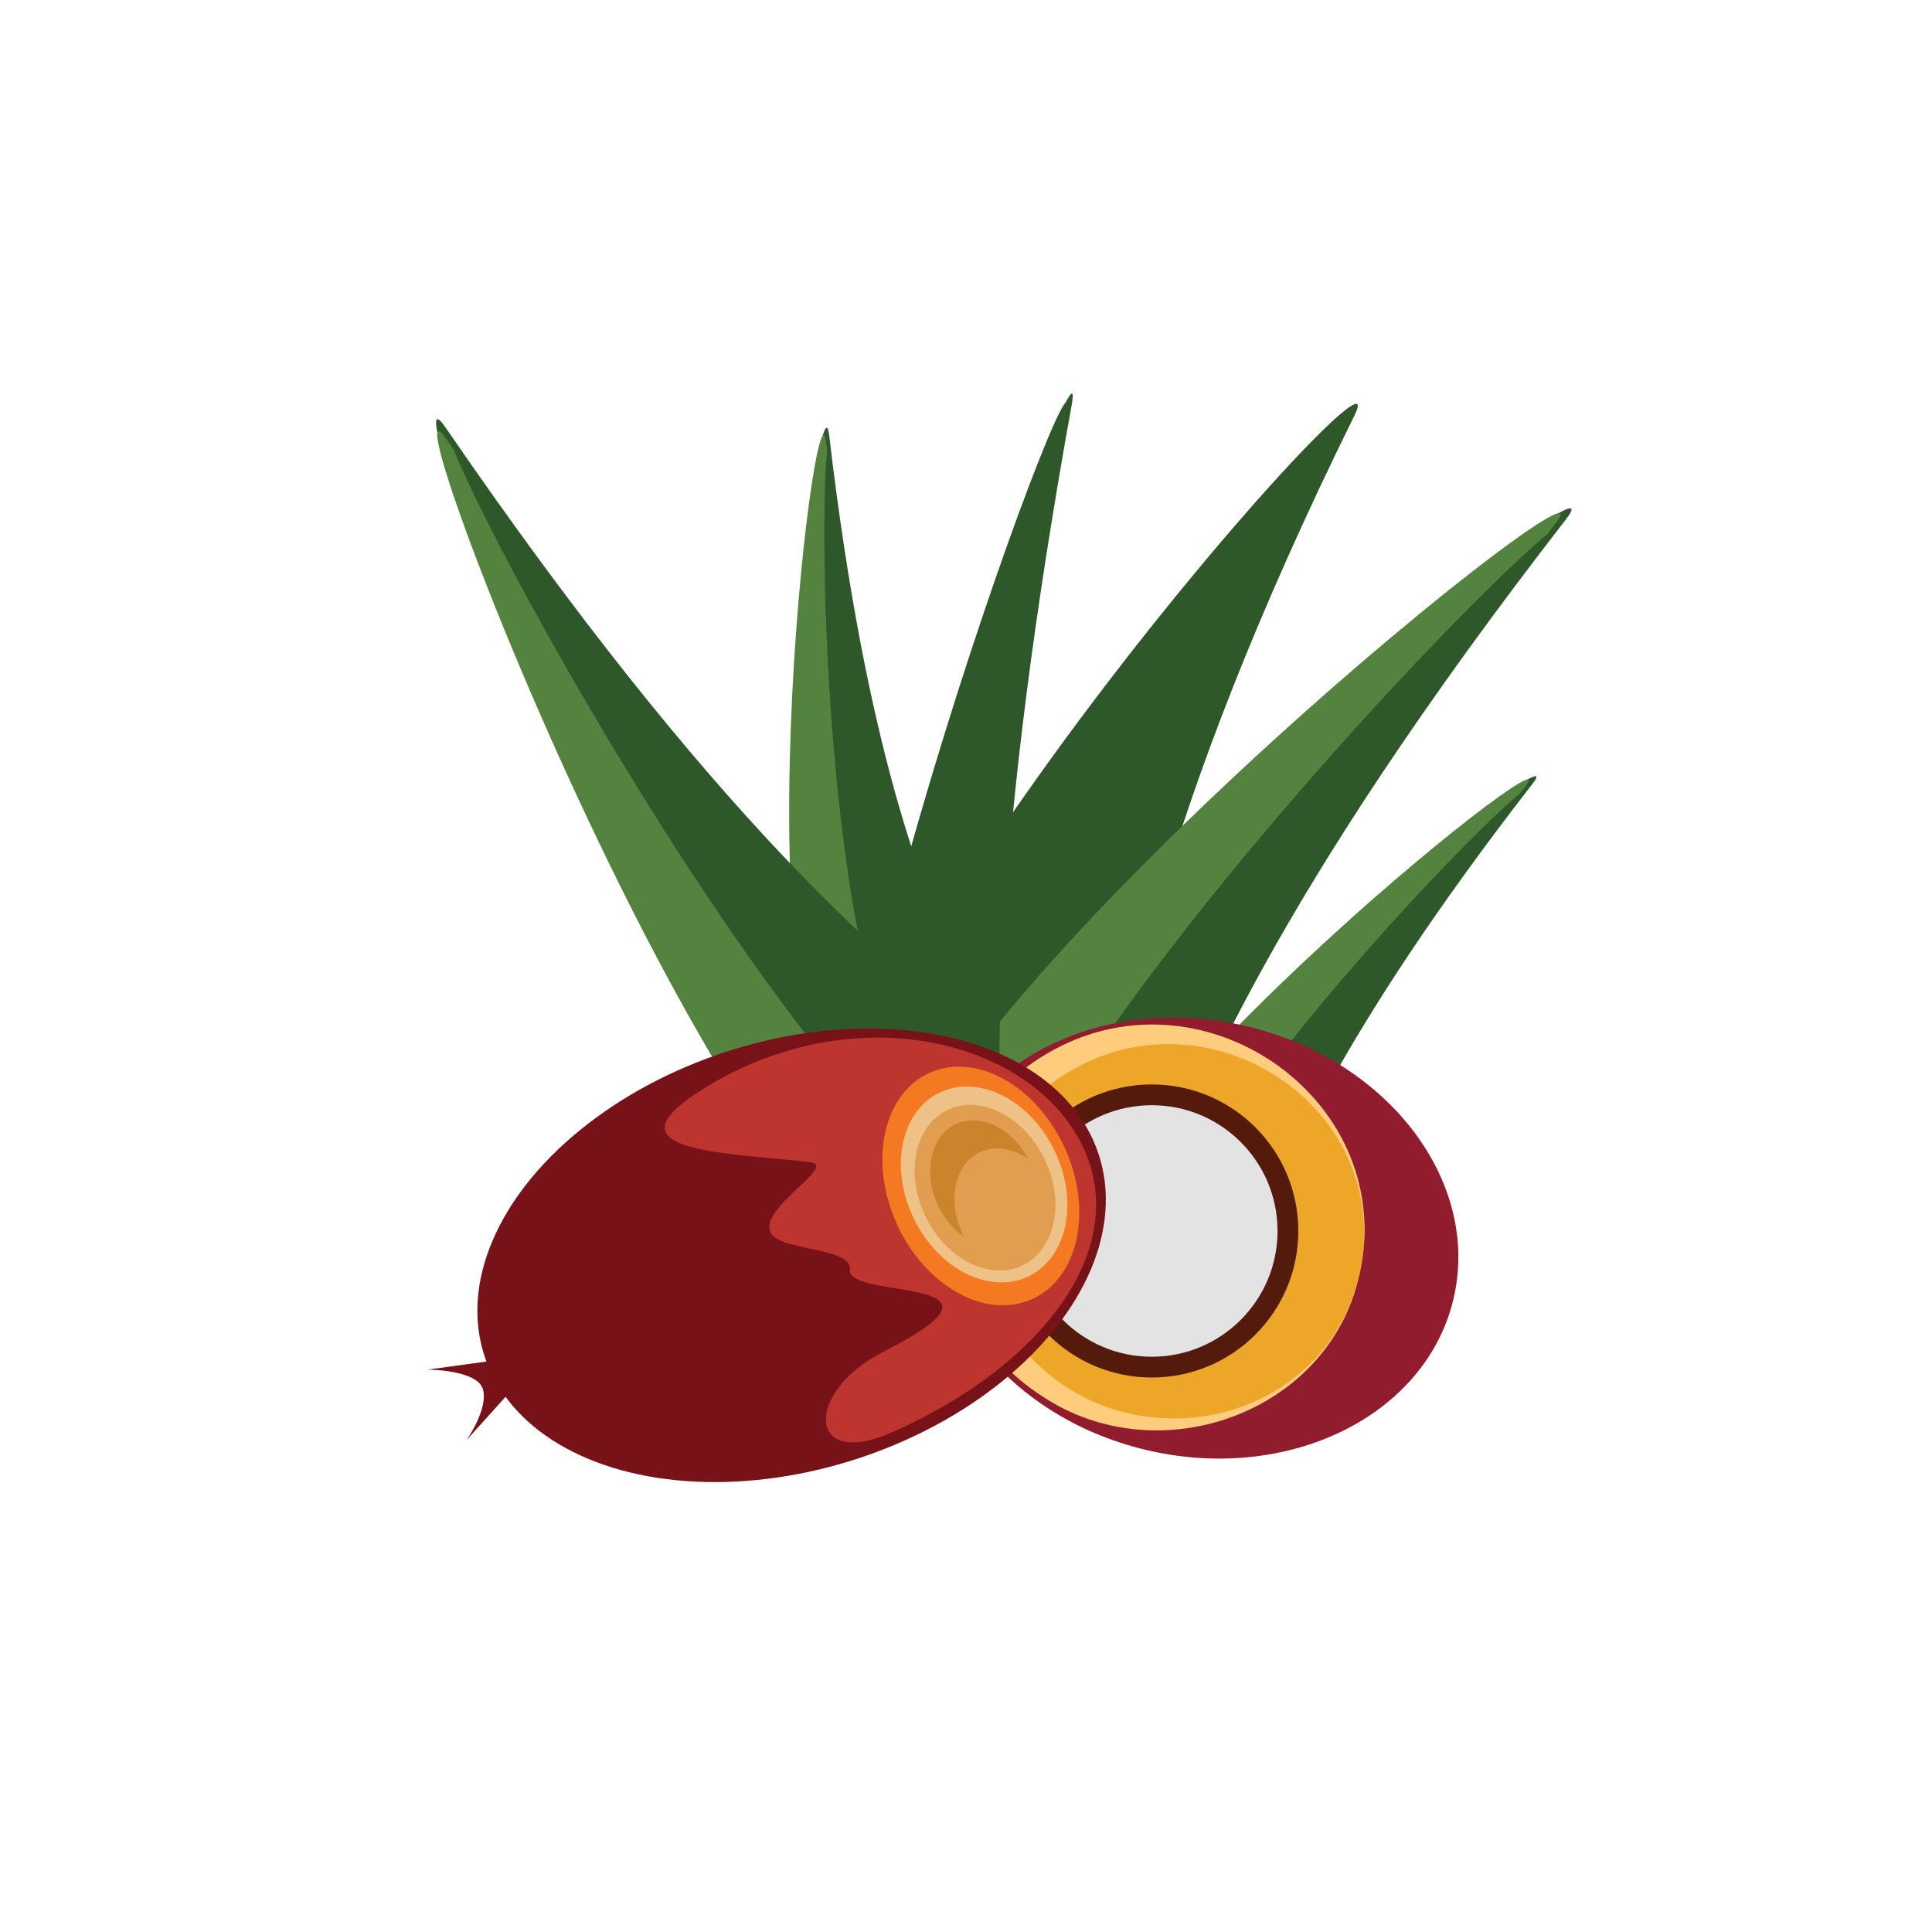
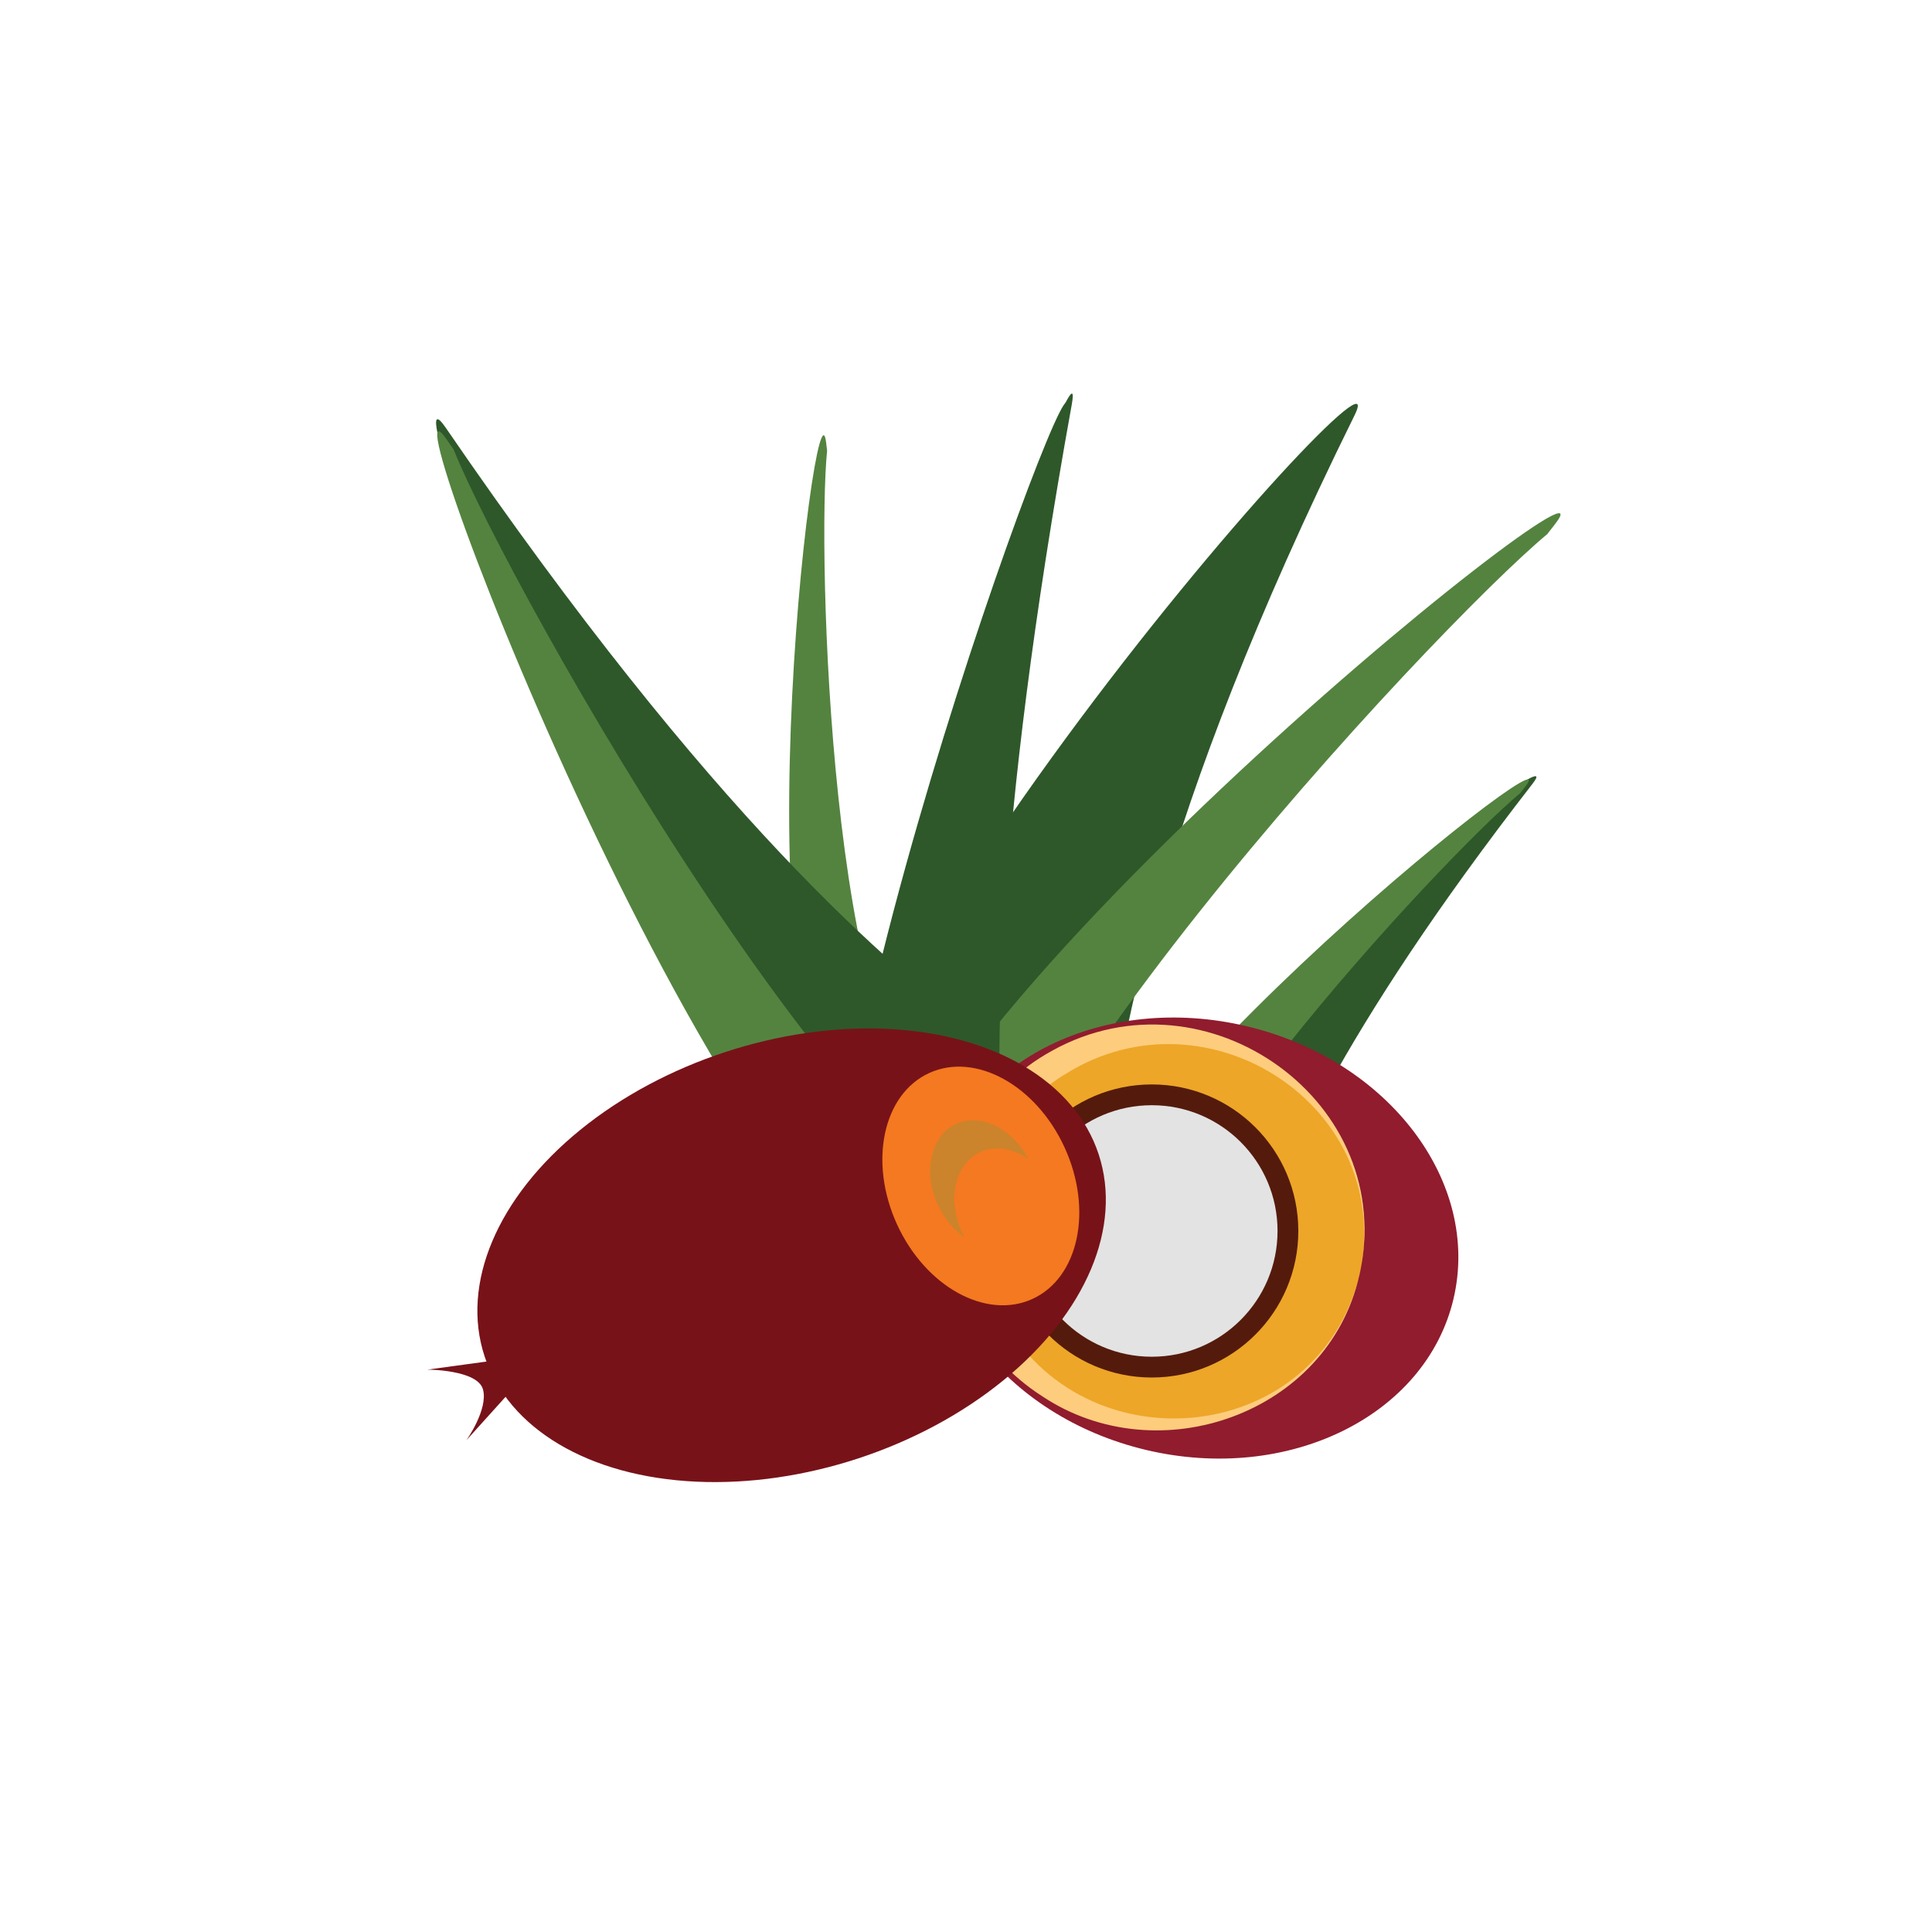
<svg xmlns="http://www.w3.org/2000/svg" viewBox="0 0 185.89 185.89" id="Layer_1">
  <defs>
    <style>.cls-1{fill:#e3e3e3;stroke:#541b0c;stroke-miterlimit:10;stroke-width:2px;}.cls-2{fill:#eec187;}.cls-3{fill:#cb842b;}.cls-4{fill:#2e582a;}.cls-5{fill:#be342e;}.cls-6{fill:#781219;}.cls-7{fill:#54833f;}.cls-8{fill:#f47920;}.cls-9{fill:#eda627;}.cls-10{fill:#901c2e;}.cls-11{fill:#fdcc7d;}.cls-12{fill:#e19d50;}</style>
  </defs>
-   <path d="M82.95,107.69c-12.31-6.35-4.16-74.22-3.17-65.81,7.16,60.97,22.37,54.58,11.78,64.45" class="cls-4" />
  <path d="M79.58,43.37c-.03-.26-.06-.51-.09-.77-.99-8.41-9.14,59.46,3.17,65.81l7.47-1.18c-10.2-6.03-11.53-54.23-10.55-63.86Z" class="cls-7" />
  <path d="M103.59,124.54c-4.33-13.15,49.07-55.84,43.88-49.15-37.64,48.49-22.31,54.61-36.78,54.22" class="cls-4" />
  <path d="M146.27,76.31c.16-.2.32-.41.48-.61,5.19-6.69-48.2,36-43.88,49.15l6.15,4.39c-3.04-11.45,29.8-46.76,37.25-52.93Z" class="cls-7" />
  <path d="M92.61,125.61c-20.6.16-56.86-94.87-49.74-84.48,51.63,75.34,67.25,56.4,60.14,76.72" class="cls-4" />
  <path d="M43.64,43.24c-.22-.32-.44-.63-.66-.95-7.12-10.39,29.13,84.64,49.74,84.48l9.02-6.73c-17.61-.89-52.73-63.45-58.1-76.8Z" class="cls-7" />
  <path d="M79.89,124.43c-12.36-18.55,56.02-95.75,50.43-84.45-38.65,78.26-13.49,87.16-36.93,90.23-4.84.63-10.66-1.51-13.5-5.78Z" class="cls-4" />
-   <path d="M85.4,123.1c-6.44-19.57,73-83.08,65.28-73.14-56,72.16-33.2,81.25-54.72,80.68" class="cls-4" />
  <path d="M148.91,51.34c.24-.3.47-.61.71-.91,7.72-9.95-71.72,53.56-65.28,73.14l9.16,6.54c-4.52-17.04,44.34-69.57,55.42-78.76Z" class="cls-7" />
  <path d="M82.41,128.13c-9.28-13.33,22.81-100.82,20.71-89.2-15.22,84.29,1.38,81.75-12.13,90.77" class="cls-4" />
  <path d="M102.4,40.85c.06-.36.13-.71.19-1.07,2.1-11.62-30,75.87-20.71,89.2l7.45,1.36c-7.41-12.08,8.69-77.02,13.08-89.49Z" class="cls-4" />
  <ellipse transform="translate(-27.4 203.58) rotate(-76.64)" ry="25.43" rx="20.95" cy="119.13" cx="115.1" class="cls-10" />
  <ellipse transform="translate(-28.99 199.93) rotate(-76.64)" ry="19.3" rx="18.73" cy="118.31" cx="112" class="cls-9" />
  <path d="M130.77,122.77c-3,13.24-19.31,19.01-30.48,11.58-12.33-7.88-11.98-26.19.95-33.26,14.86-8.24,33.43,5.01,29.52,21.68h0ZM130.77,122.77c3.65-16.18-14.57-28-28.22-19.45-8.17,4.84-10.86,16.14-5.74,24.14,8.35,13.79,29.94,11.41,33.96-4.69h0Z" class="cls-11" />
  <circle r="13.1" cy="118.44" cx="110.82" class="cls-1" />
  <ellipse transform="translate(-33.93 29.86) rotate(-18.21)" ry="20.57" rx="31.1" cy="120.77" cx="76.17" class="cls-6" />
-   <path d="M74.18,118.67c1.04,1.72,7.8,1.33,7.6,3.5-.27,2.95,17.75.51,3.2,7.9-7.57,3.84-7.42,11.39.85,7.74,14.9-6.57,23.72-18.47,17.75-28.63-5.42-9.22-21.48-13.15-35.55-4.64-10.52,6.37,1.76,6.33,9.92,7.28,2.75.32-5.15,4.52-3.76,6.83Z" class="cls-5" />
  <ellipse transform="translate(-38.86 49.47) rotate(-24.53)" ry="11.95" rx="8.87" cy="114.12" cx="94.37" class="cls-8" />
-   <ellipse transform="translate(-40.33 52.94) rotate(-25.96)" ry="9.82" rx="7.52" cy="113.97" cx="94.68" class="cls-2" />
-   <ellipse transform="translate(-40.46 53.01) rotate(-25.96)" ry="8.3" rx="6.36" cy="114.28" cx="94.77" class="cls-12" />
  <path d="M92.64,118.76c-1.54-3.17-.83-6.7,1.6-7.88,1.46-.71,3.21-.4,4.71.64-1.59-3-4.69-4.49-7.05-3.34s-3.15,4.71-1.6,7.88c.61,1.26,1.49,2.27,2.48,2.96-.05-.09-.09-.17-.14-.26Z" class="cls-3" />
  <path d="M47.49,130.91l-6.37.87s4.82,0,5.35,1.9-1.59,4.89-1.59,4.89l4.23-4.69-1.61-2.97Z" class="cls-6" />
</svg>